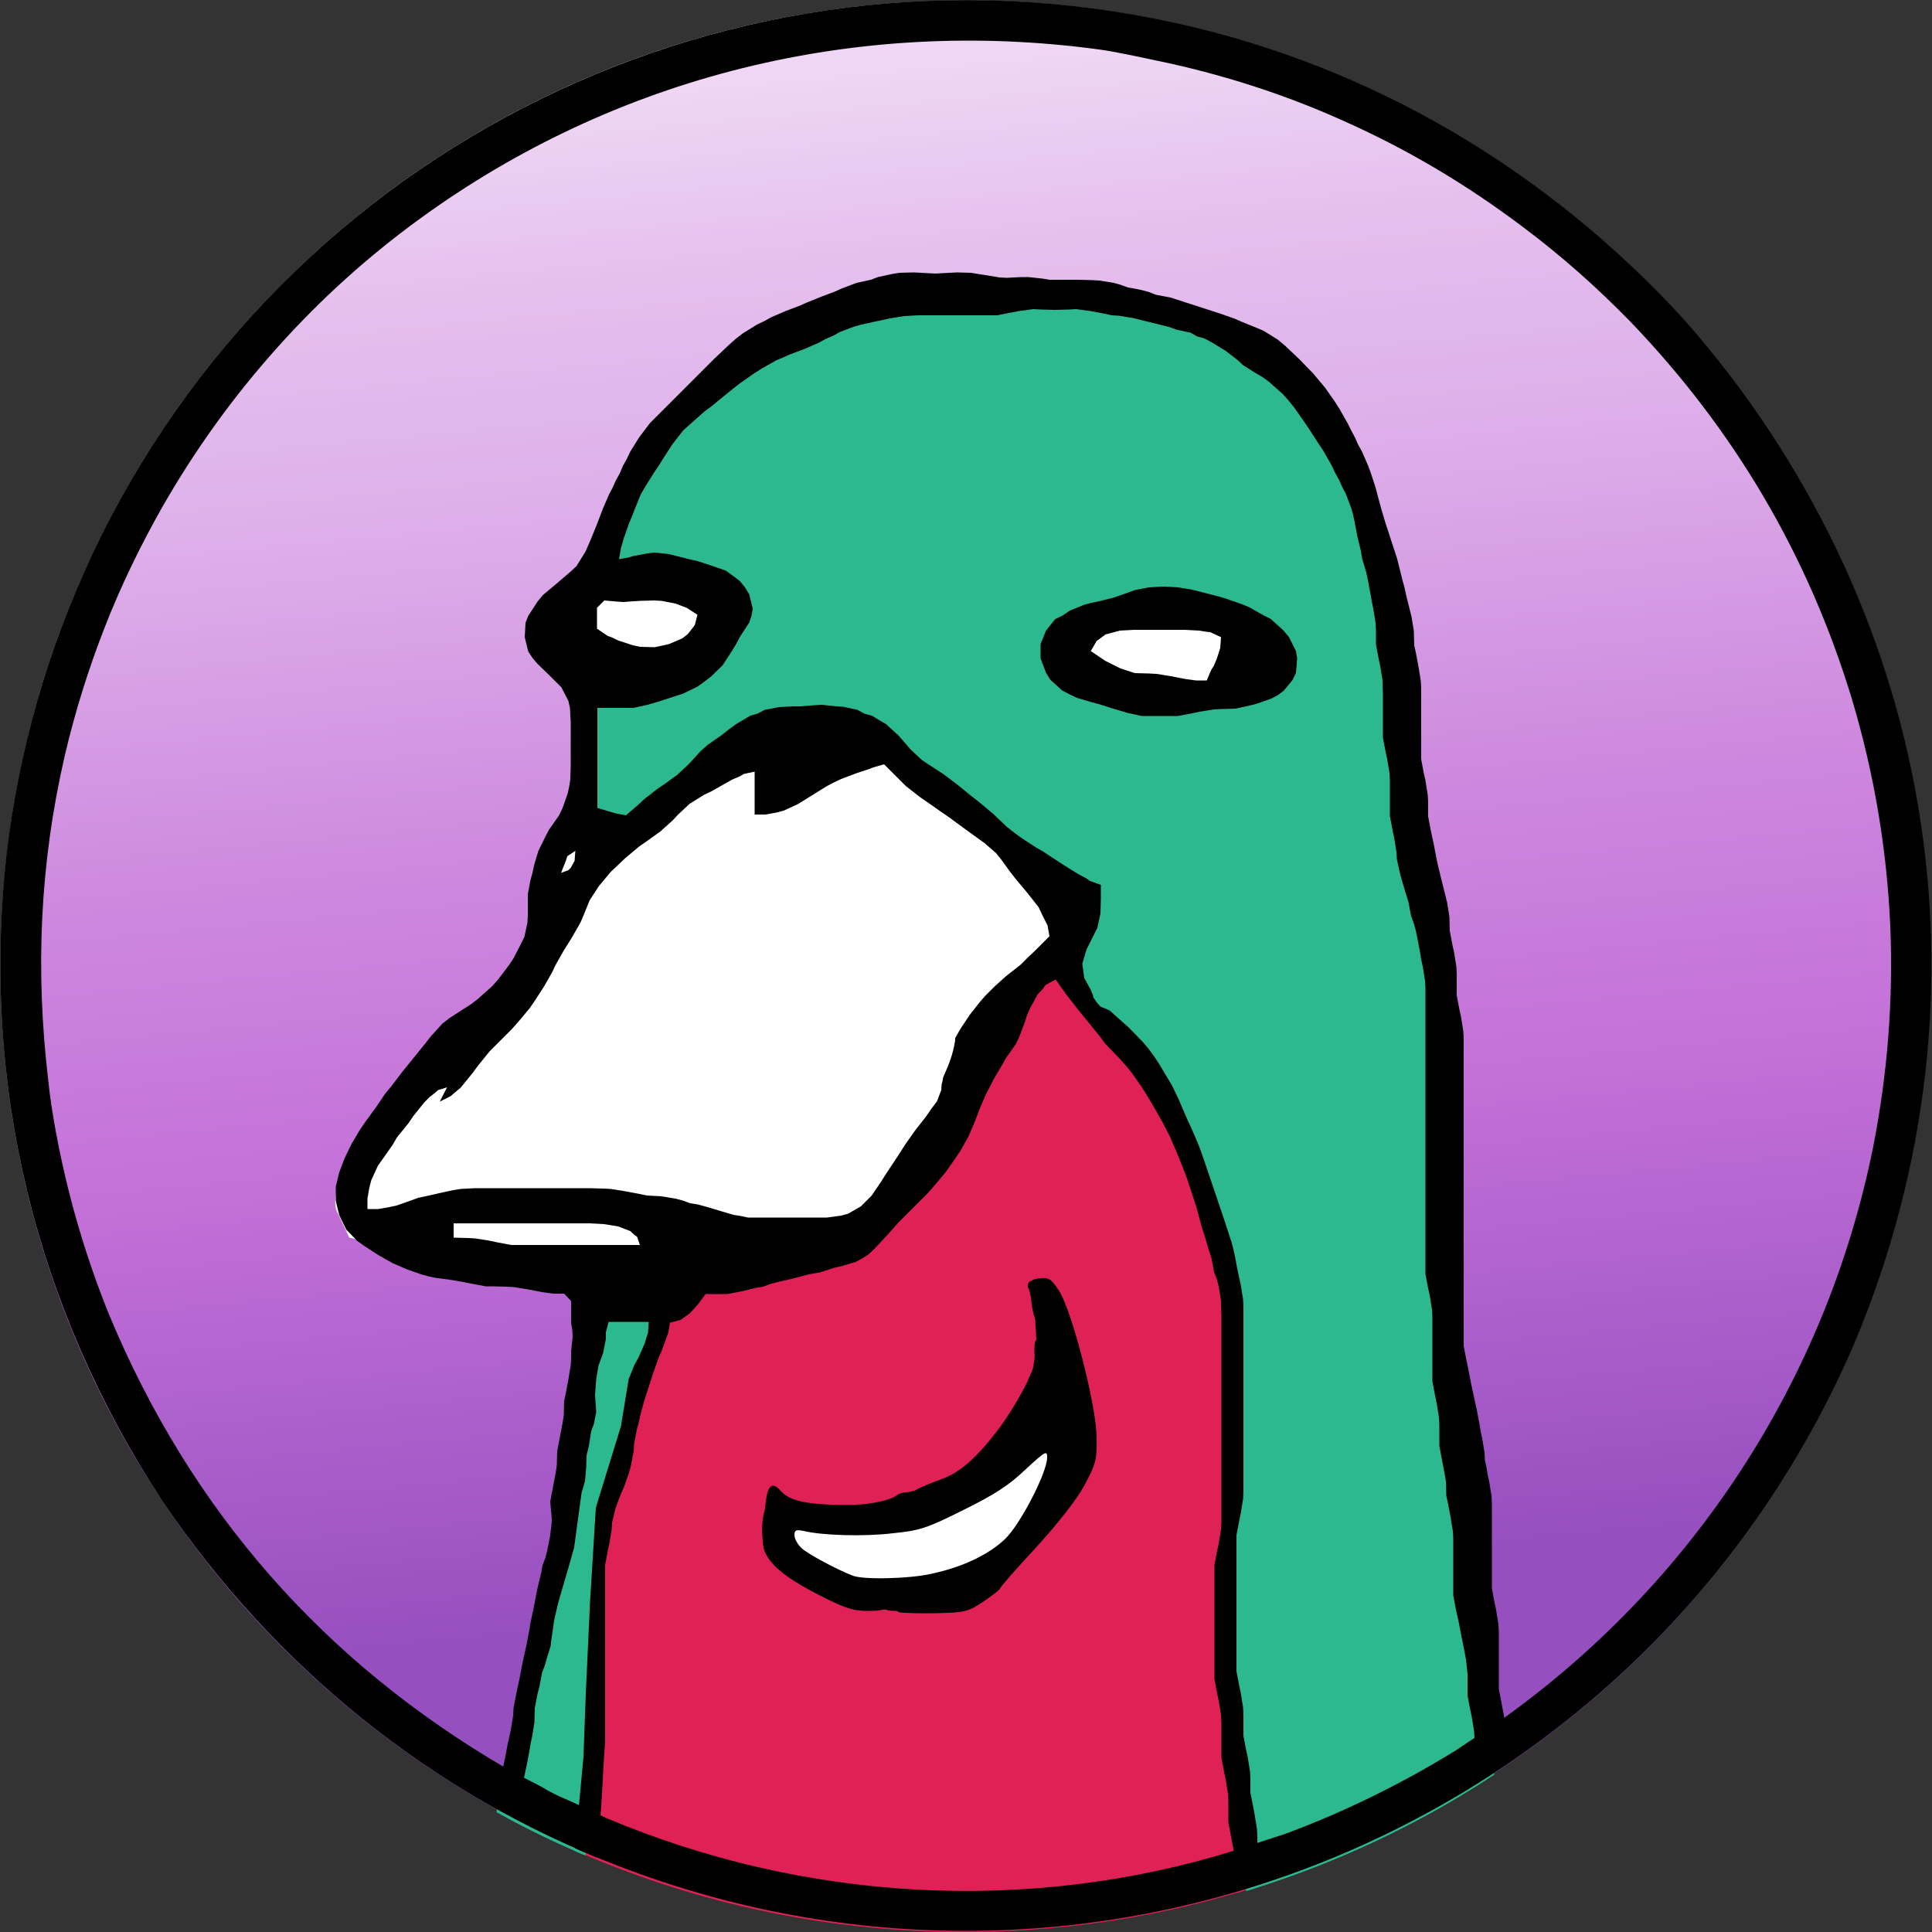
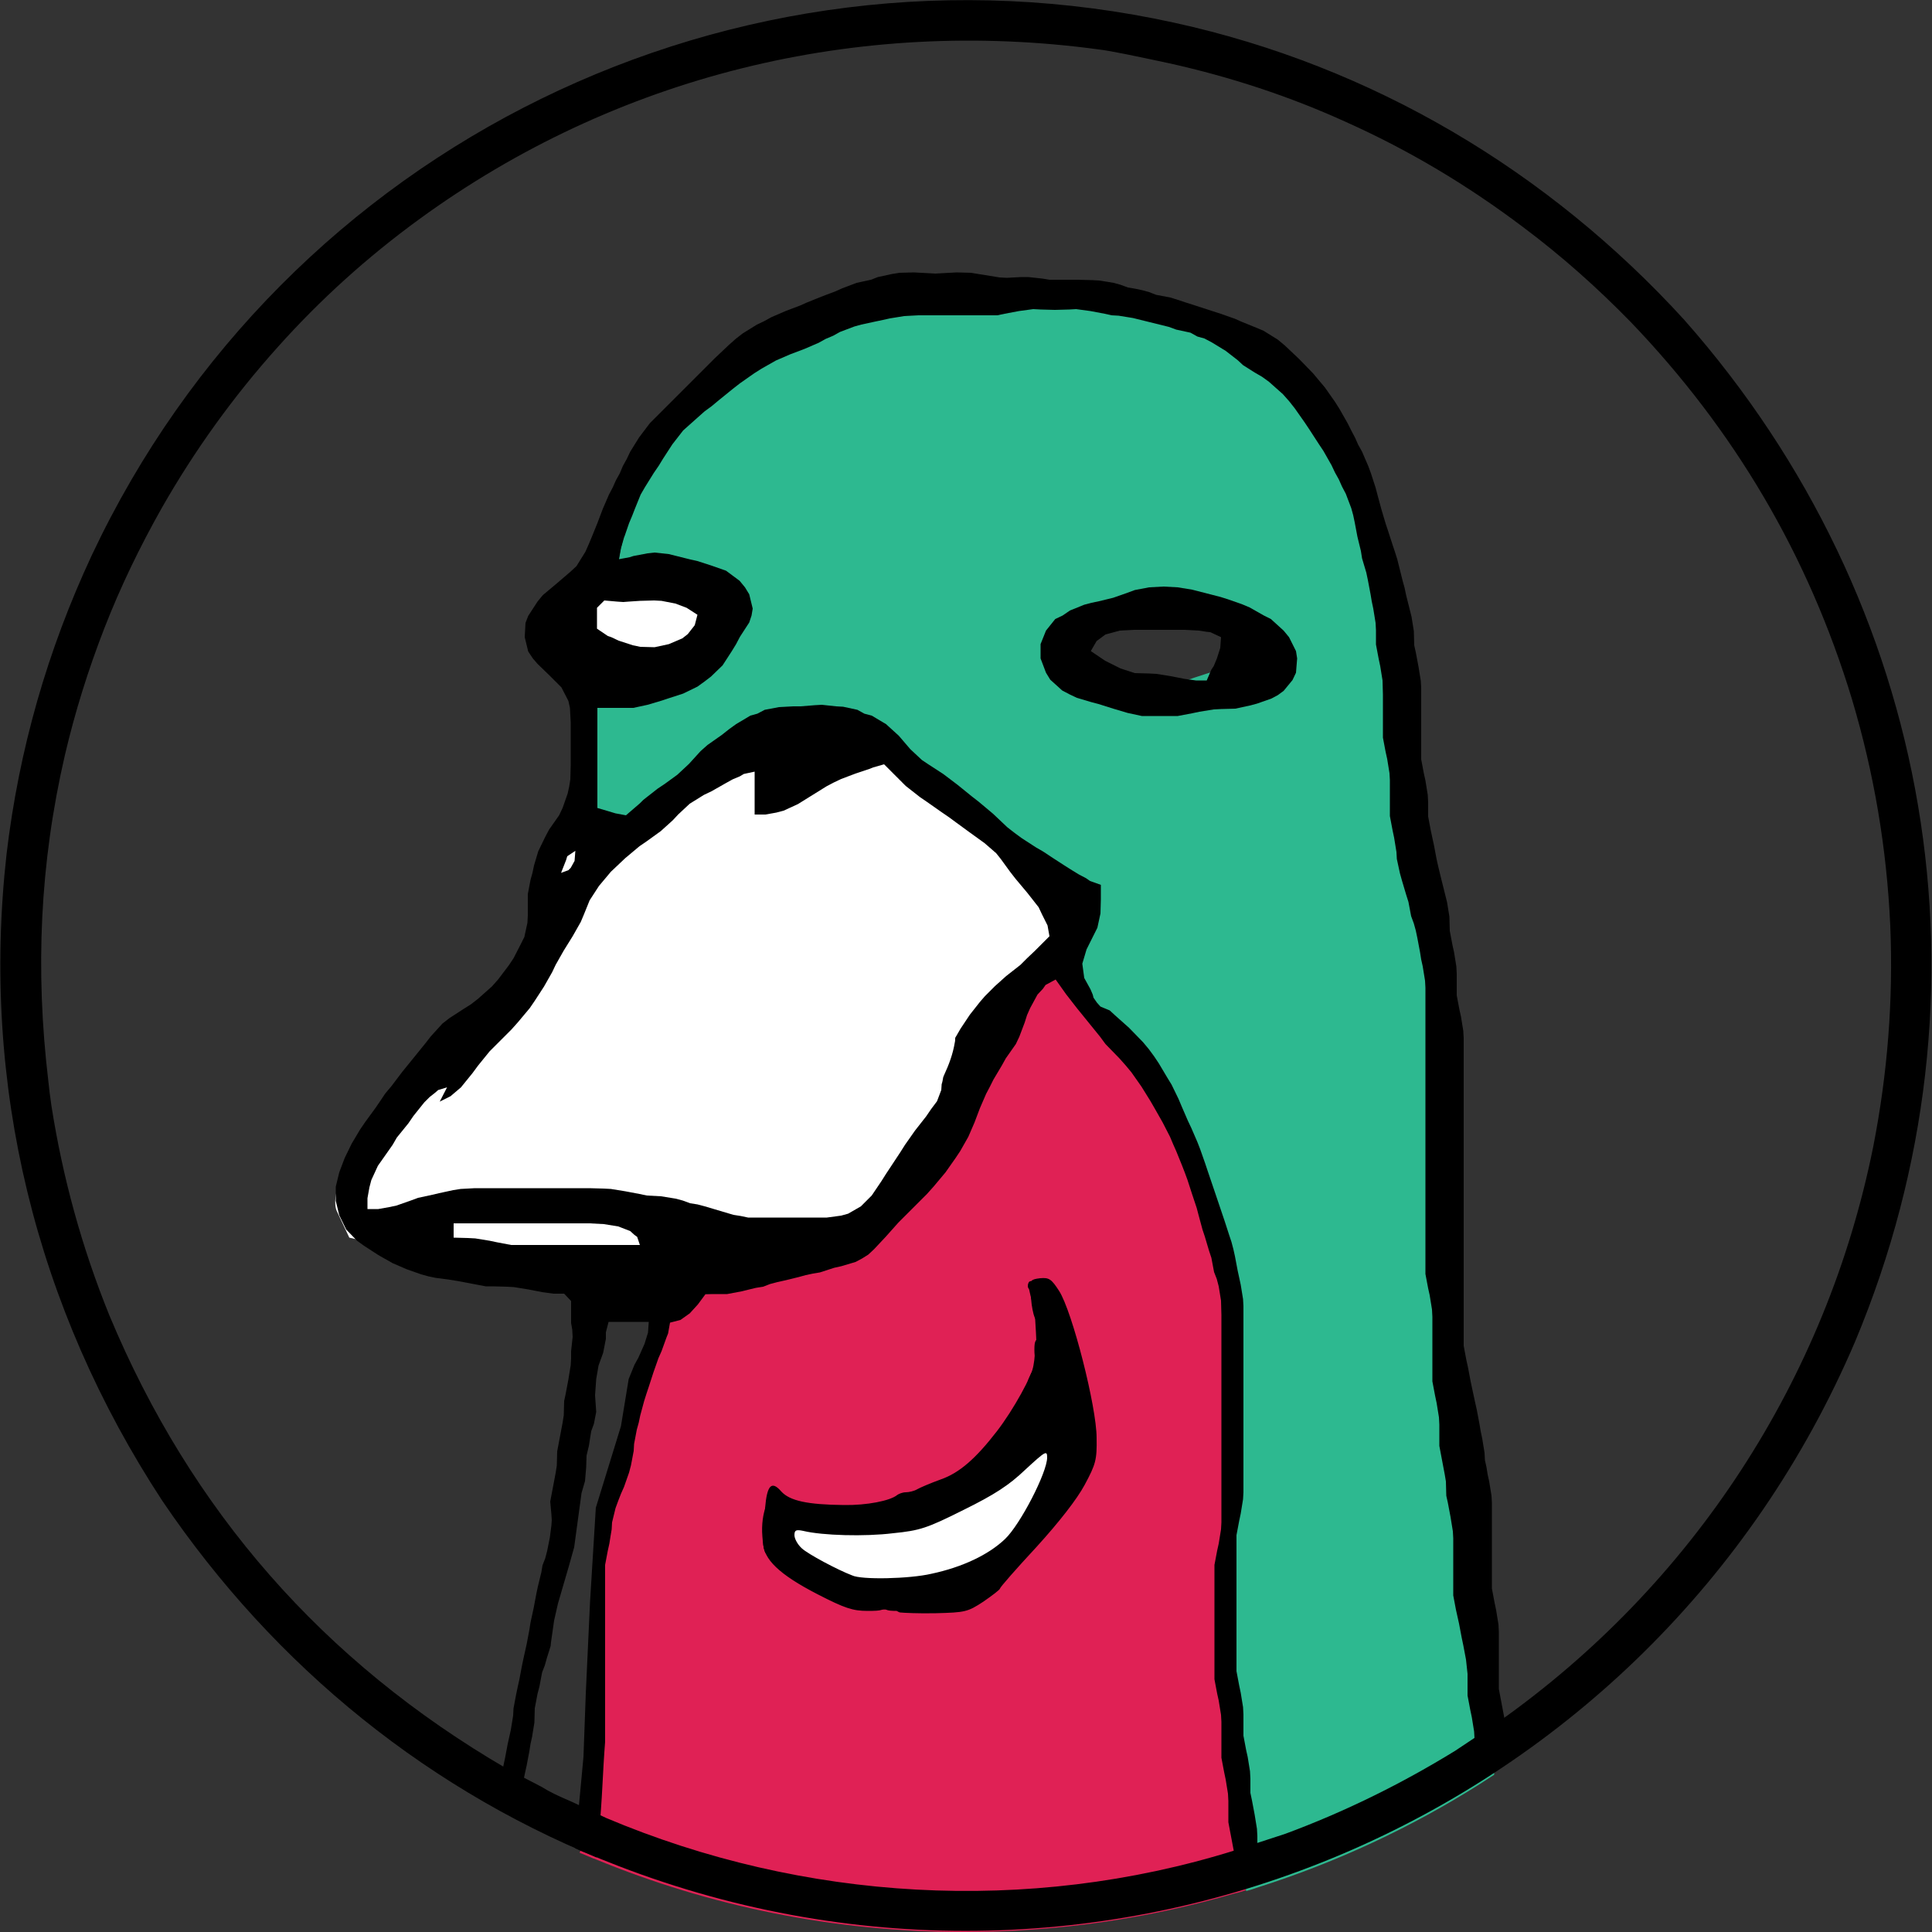
<svg xmlns="http://www.w3.org/2000/svg" version="1.1" id="Layer_1" x="0px" y="0px" viewBox="0 0 500 500" style="enable-background:new 0 0 500 500;" xml:space="preserve">
  <rect x="0" y="0" width="500" height="500" fill="#333333" stroke="none" />
  <style type="text/css">
	.st0{fill:url(#SVGID_1_);}
	.st1{fill:#E02155;}
	.st2{fill:#2DB990;}
	.st3{fill:#FFFFFF;}
</style>
  <linearGradient id="SVGID_1_" gradientUnits="userSpaceOnUse" x1="228.15" y1="317.944" x2="271.712" y2="781.426" gradientTransform="matrix(1 0 0 1 0 -299.65)">
    <stop offset="0" style="stop-color:#EED6F4" />
    <stop offset="0.1" style="stop-color:#E5C0EE" />
    <stop offset="0.22" style="stop-color:#DEB0EA" />
    <stop offset="0.43" style="stop-color:#CD87DE" />
    <stop offset="0.59" style="stop-color:#C370D8" />
    <stop offset="0.85" style="stop-color:#964FBF" />
  </linearGradient>
-   <circle class="st0" cx="249.9" cy="249.9" r="249.8" />
  <g>
    <path class="st1" d="M148.9,349c0.1-0.6,0.2-1.2,0.2-1.8c-0.1,0-0.2,0-0.2,0V349z" />
    <path class="st1" d="M322.4,489.2c-0.9,0.3-1.8,0.6-2.8,0.8c-22.2,6.5-45.8,10-70.1,10c-33.7,0-65.9-6.7-95.3-18.8   c-0.2-0.1-0.4-0.2-0.6-0.2c-0.7-0.3-1.4-0.6-2.1-0.9c-0.5-0.2-1-0.4-1.5-0.6c0.5-1.2,1.1-2.8,1.1-2.9c1.8-2.9,1.8-5.9,1.4-9.2   c-0.5-4.2-0.6-8.5-0.8-12.8c0.4-0.7,0.4-1.6,0-2.5c0-0.1-0.1-0.2-0.1-0.3c0-0.3,0-0.7,0-1c0.1-0.3,0.2-0.6,0.2-0.8   c0.1-0.1,0.1-0.2,0.2-0.3c3.3-6.4,2.5-14,1.6-20.8c-0.1-0.4-0.1-0.8-0.2-1.3c0.5-4,0.8-8,1.1-12.1c0.3-3.8,0.5-7.6,0.6-11.4   c0,0,0-0.1,0-0.1c0-1.1,0.1-2.2,0.1-3.3c0.4-1.5,0.8-3.1,1-4.7c0.5-3.4,0.6-6.9,1.1-10.1c1-7,6.3-12.9,4.9-20.1   c1.8-4.6,3.7-9.2,5.6-13.8c1.8-4.4,4.5-10.9,3-15.9l4-0.4l16.7-1.6l26-11l20.9-17.1l18-36.4l16.5-20.2l5.5,8.9l2.3,3.8c0,0,0,0,0,0   l1.2,2l1.4,1.1l8.9,7.1l6.2,11.1l1.5,2.7l7.2,16.1l2.1,5l4.5,10.4l1.8,8.9l2.2,11.2l1.7,14.1l0.3,2.7l0.3,1.7   c-0.2,0.1-0.4,0.1-0.6,0.2c-0.7,0.4-1.3,1.1-1.3,2.2c0,5.8,0.3,11.6,0.4,17.5c0,0.6,0,1.3,0,1.9c0,3.6-0.2,7.2-0.4,10.8   c-0.1,2.3-0.2,4.6-0.3,6.9c-0.3,3.2-0.3,6.4-0.3,9.6c0,0.9,0,1.8,0.1,2.8c-0.1,0.2-0.1,0.5-0.1,0.7c-0.3,4.5-0.7,9-0.8,13.5   c0,1.7,0,3.4,0,5.1c0.1,2.7,0.4,5.4,0.6,8.2c0.1,2.4,0.2,4.7,1,7c0,0.1,0.1,0.2,0.1,0.3c0.3,3.6,0.8,7.1,1.3,10.8   c0.7,5.5-0.2,11.1,0.5,16.6c0.4,2.9,0.6,7.9,1.1,12.5c0,0,0,0,0,0.1C321.7,485.1,322,487.4,322.4,489.2L322.4,489.2z" />
-     <path class="st2" d="M175.2,334.5l-0.2,1.1l-0.3,1.8c-0.4,0.2-0.8,0.6-1,1.2c-5.8,13.4-8.5,27.8-12.3,41.9c-1.2,4.6-2.9,9-4.4,13.5   c-0.2,0.7-0.5,1.4-0.7,2.1c-0.8,2.6-1.6,5.4-1.1,8c0,0,0,0,0,0c0,0,0,0.1,0,0.1c-0.1,0.3-0.1,0.7-0.2,1.1   c-0.3,3.4-0.5,6.9-0.5,10.4c0,4.7,0.2,9.4,0.3,14c0.2,7.8,0.2,15.6,0.1,23.5c-0.1,3.7,0,7.4-0.5,11.1c-0.3,2.6-2.3,11.2-2.9,15.9   c-0.5-0.2-1-0.4-1.5-0.6c-0.5-0.2-1-0.4-1.5-0.7c-5.3-2.3-10.5-4.8-15.6-7.5c-1.5-0.8-2.9-1.6-4.4-2.4l0.6-4.1l11-54.4l5.4-20.6   l10.6-53.4L175.2,334.5L175.2,334.5z" />
    <path class="st2" d="M322,172.5c-8.7,0.2-16.8,5.2-25.5,6.4c-5.8,0.8-17.8,0.2-19.4-7.4c-1.4-6.6,7.2-8.5,12-9.2   c8.6-1.2,17.5-0.6,26.2-0.6c1.8,0,3,0.8,3.6,2c1-0.1,2.1-0.2,3.2-0.3C328,163.3,327.8,172.3,322,172.5z M382,371   c-1.2-4.3-2.5-8.5-3.5-12.8c-1.8-7.3-1.8-14.5-1.8-22v-10l-2,10.3l-4-91.7l-0.6-23.4c-2.7-13.6-2.4-27.9-6.5-41.3   c-0.6-2-2.1-4.2-0.4-4.2l-0.9-20.2l-17.4-44.4C313.9,60.6,239,78.6,239,78.6c-54.1,1.2-71.7,38.2-77.4,59.7v0   c-0.6,2.2-1.1,4.2-1.4,6.1c-1.1,5.5-1.3,9-1.3,9l15-0.1l6.9,4.3l3.2,3.9v8.3l-5.5,5.8l-15,2.1h-11.5l-2.4,8.5v23l2.4,19.3l16-15.9   l18.7-15.9l11.1-5.7h10.4l9.9,3l10.2,1.8l5.1,7.6l7.6,7.9l12.2,5.9l12.2,5.7l12.5,6.8l3.9,5.4v6.5l-4.8,10.5   c0.3,0.4,0.4,0.8,0.5,1.4c0.1,1.6,0.6,3.2,1.3,4.7c0.5,1,0.5,1,0,0c0.6,1.3,1.4,2.6,2.3,3.8c0,0,0,0,0,0c0.8,1.1,1.7,2.1,2.6,3.1   c0,0,0,0,0,0c0.7,0.8,1.5,1.6,2.2,2.3c3,3,5.2,6.7,7.5,10.3c0.6,0.5,1.1,1,1.7,1.6c1.3,1.3,2.5,2.7,3.7,4.1c0.8,0.9,0.8,0.9,0,0   c5.6,6.9,9.3,15.1,10.9,23.8c0.3,1.5,0.5,3,0.6,4.5c0,0,0,0.1,0,0.1c2.5,5.7,4.2,10.5,5.6,14.7c0.7,2.2,1.4,4.3,2,6.2   c1.4,4.5,1.9,11.5,1.8,19.1v0c0,1.5,0,3.1-0.1,4.6c-0.2,6.8-0.6,13.8-0.9,19.7c0,0,0,0,0,0c-0.3,4.6-0.5,8.6-0.4,11.3   c0,0.4,0,0.9,0,1.4v0c0.1,11.6-0.5,33.7-1.3,33.5c0,0-0.1,0-0.1,0c-4.2-0.7,1.8,41.7,4.6,60.5c0,0,0,0,0,0.1c0.4,2.7,0.8,4.9,1,6.5   c1.1-0.3,2.1-0.6,3.2-1c20.4-6.5,39.6-15.5,57.3-26.7c1.2-0.8,2.5-1.6,3.7-2.4L382,371L382,371z" />
    <path class="st3" d="M279.6,235.4l-4.4-7.1c0,0-15.1-7-16.5-8.4c-1.3-1.5-14.9-12.1-14.9-12.1l-11.7-9.8l-9-3.8l-5.5-2.1l-7.2,4.2   h0c0,0-2.3-5.4-6.8-6.8s-20,7.6-20,7.6l-6.6,3.1c0,0.7-0.3,1.3-0.8,1.8c-1.3,1.2-2.8,1.9-4.3,2.5c-0.7,0.7-1.4,1.4-1.8,1.8   c-1.2,1.3-2.5,2.6-3.3,4.1c-1,1.9-2.2,3.5-4.5,3.8c-2.6,0.3-4.3-1.4-6.6-2.3c-0.7-0.3-1.1-0.7-1.4-1.2l-7.2,3.3c0,0-1.4,2.3-3.7,6   c0,0,0,0.1,0,0.1c0.3,2.4,0.2,4.6-0.3,6.8c1,0,2.1,0.5,2.5,1.4c3.3,6.3-1.9,13.1-5.7,17.9c-1.9,2.3-3.9,4.5-5.8,6.8   c-3.5,6.2-8.1,15.2-16.4,14.6c-1-0.1-1.8-0.6-2.2-1.3c-0.6,0.4-1.1,0.8-1.7,1.3c-0.2,0.2-0.4,0.3-0.6,0.5   c-7.2,11.1-13.8,20.8-17.5,25.4c-11.9,14.4-8.5,20-8.5,20l3.2,6.8l11.2,2.6v0.9c2.4,0.1,4.6,0.6,6.7,1.5c1.8,0.5,3.7,1,5.5,1.5   c4.8,1.1,9.6,0.5,14.4,1.5c4.7,0.9,9,3,13.8,3.4c5.1,0.4,10.3,0.4,15.5,0.7c10.6,0.4,20.9,0.5,31.4-1.2c7.4-1.2,14.8-3,22-4.9   l6.9-3.3l4.8-2.1c3.9-3.3,8.5-5.7,12.5-9.1c0.7-0.6,1.4-1.2,2-1.9l2.6-2.9c3.5-4.4,6.2-9.7,7.9-15c0.4-1.3,1.5-1.9,2.6-1.9   c0.5-1.7,0.9-3.4,1.4-5.2c0.9-3.6,2.5-6.8,4.3-10.1c1.3-2.3,2.6-4.6,4-6.8c1.3-3.1,2.5-6.1,3.8-9.2c1.3-3,3.5-5.2,6-7.2   c0.5-0.5,1.1-0.6,1.7-0.7c1.9-3.5,4.4-6.6,6.6-9.8c0.5-0.8,1.3-1.1,2-1.2L279.6,235.4L279.6,235.4z" />
-     <path class="st3" d="M304.7,181.1h-11.5l-13.6-5.5l-6.4-5.8c0,0,2.7-7.8,4.6-8.2c1.8-0.4,17.1-2.5,17.1-2.5h26.2   c0,0,6.9,2.6,7.4,5.1s-2,9-2,9l-7.4,2.5L304.7,181.1L304.7,181.1L304.7,181.1z" />
    <path class="st3" d="M166.3,179.1c-2.8-1.4-23.3-6-23.3-6l-5.1-9l2.3-5.1l18-7.2l14.9,1.5l12.9,4.1l-1.9,12.4l-5.5,5.8L166.3,179.1   L166.3,179.1L166.3,179.1z" />
    <path d="M154.5,157.3l1.9-1.9l3.4,0.3l1.5,0.1l1.3-0.1l3-0.2l3.7-0.1l1.9,0.1l3.6,0.7l2.9,1.1l2.8,1.8l-0.7,2.7l-1.8,2.3l-1.4,1.1   l-3.5,1.5l-3.7,0.8l-3.7-0.1l-1.9-0.4l-3.7-1.2l-1.9-0.9l-0.9-0.3l-2.8-1.9L154.5,157.3L154.5,157.3z M132.3,322.2l-3.7-0.7   l-1.9-0.4l-3.7-0.6l-1.9-0.1l-3.7-0.1v-3.7h35.2l3.7,0.2l3.7,0.6l3.1,1.2l1.1,1l0.7,0.5l0.7,2.1L132.3,322.2L132.3,322.2z    M146.5,222.6l0.3-1l2.1-1.4l-0.2,2.6l-1,1.8l-0.6,0.6l-1.9,0.7L146.5,222.6L146.5,222.6z M111.9,309.2l-3.7,0.8l-1.9,0.7l-3.7,1.3   l-1.9,0.4l-2.8,0.5h-2.8v-2.8l0.5-2.8l0.5-1.9l1.7-3.7L99,300l2.6-3.7l1.1-1.9l3-3.7l1.3-1.9l2.8-3.5l1.4-1.4l1.4-1.1l0.8-0.7   l2.3-0.7l-1.9,3.7l2.8-1.4l2.7-2.3l3-3.7l1.4-1.9l3-3.7l1.9-1.9l3.7-3.7l1.7-1.9l3.1-3.7l1.3-1.9l2.4-3.7l2.1-3.7l0.9-1.9l2.1-3.7   l2.3-3.7l2.1-3.7l0.8-1.9l1.5-3.7l2.4-3.7l3.1-3.7l3.7-3.5l3.7-3.1l1.9-1.3l3.6-2.6l3.1-2.8l1.4-1.5l3-2.8l3.7-2.3l1.9-0.9l3.7-2.1   l1.8-1l1.9-0.8l1-0.6l2.8-0.6v11.1h2.8l2.8-0.5l1.9-0.5l3.7-1.7l7.4-4.6l1.9-1l1.9-0.9l3.7-1.4l3.6-1.2l1-0.4l2.8-0.8l5.6,5.6   l3.7,2.9l1.9,1.3l3.7,2.6l1.9,1.3l1.9,1.4l3.7,2.7l3.6,2.6l3,2.6l1.2,1.5l2.4,3.3l1.4,1.8l3.1,3.7l2.9,3.7l0.9,1.9l1.4,2.8l0.5,2.8   l-3.8,3.8l-1.9,1.8l-1.8,1.8l-3.7,2.9l-2.9,2.6l-2.6,2.6l-1.3,1.5l-2.6,3.3l-2.4,3.6l-1.1,1.9l-0.3,0.5c0,0.4,0,0.8-0.1,1.2   c-0.5,3-1.5,5.7-2.8,8.5c-0.1,0.2-0.1,0.3-0.2,0.5c-0.1,0.6-0.2,1.2-0.4,1.8l-0.1,1.5l-1.1,2.9L241,287l-1.3,1.9l-2.9,3.7l-2.6,3.7   l-1.2,1.9l-3.7,5.6l-1.2,1.9l-2.5,3.7l-2.8,2.8l-3.3,1.9l-1.8,0.5l-3.7,0.5h-20.4l-1.9-0.4l-1.9-0.3l-3.7-1.1l-3.7-1.1l-1.9-0.5   l-1.9-0.3l-1.9-0.7l-1.9-0.5l-3.7-0.6l-3.7-0.2l-1.9-0.4l-3.7-0.7l-3.7-0.6l-1.9-0.1l-3.7-0.1h-29.6l-3.7,0.2l-1.9,0.3l-3.7,0.8   L111.9,309.2L111.9,309.2z M389.7,452.4V450l-0.1-3.7l-0.3-1.8l-0.7-3.7l-0.7-3.7v-11.1l0-3.7l-0.1-1.9l-0.6-3.7l-0.4-1.9l-0.7-3.7   v-18.5l0-3.7l-0.1-1.8l-0.6-3.7l-0.4-1.8l-0.3-1.9l-0.4-1.8l-0.1-1.9l-0.6-3.7l-0.4-1.9l-0.3-1.8l-0.7-3.7l-0.4-1.8l-0.8-3.7   l-0.4-1.9l-0.7-3.7l-0.4-1.8l-0.7-3.7v-77.8l0-1.9l-0.1-1.8l-0.6-3.7l-0.4-1.8l-0.7-3.7v-1.9l0-3.7l-0.1-1.9l-0.6-3.7l-0.4-1.8   l-0.7-3.7l-0.1-3.7l-0.6-3.7l-1.4-5.6l-0.9-3.7l-0.4-1.8l-0.7-3.7l-0.8-3.7l-0.7-3.7l0-3.7l-0.1-1.9l-0.6-3.7l-0.4-1.8l-0.7-3.7   v-14.8l0-3.7l-0.1-1.8l-0.6-3.7l-0.7-3.7l-0.4-1.8l-0.1-3.7l-0.6-3.7l-1.4-5.6l-0.4-1.9l-0.5-1.8l-1.4-5.6l-0.6-1.9l-0.6-1.8   l-1.2-3.7l-0.6-1.8l-1.1-3.7l-1-3.7l-0.5-1.9l-1.2-3.7l-0.7-1.9l-1.6-3.7l-1-1.8l-0.8-1.8l-1-1.9l-0.9-1.8l-2.1-3.7l-1.2-1.9   l-2.6-3.7l-3.1-3.7l-3.6-3.7l-3.7-3.5l-1.8-1.5l-3.7-2.3l-1.9-0.8l-3.7-1.5l-1.8-0.8l-3.7-1.3l-3.7-1.2l-3.7-1.2l-1.9-0.6l-1.8-0.6   l-1.9-0.6l-3.7-0.7l-1.8-0.7l-1.8-0.5l-1.9-0.4l-1.8-0.3l-1.9-0.7l-1.8-0.5l-3.7-0.6l-1.8-0.1l-3.7-0.1h-7.4l-1.8-0.3l-3.7-0.4   h-1.8l-3.7,0.2l-1.9-0.1l-3.7-0.6l-1.9-0.3l-1.8-0.3l-3.7-0.1l-3.7,0.2l-1.8,0.1l-1.9-0.1l-3.7-0.2l-3.7,0.1l-1.9,0.3l-3.7,0.8   l-1.8,0.7l-3.7,0.8l-3.7,1.4l-1.8,0.8l-3.7,1.4l-3.7,1.5l-1.8,0.8l-3.7,1.4l-3.7,1.6l-1.8,1l-1.9,0.9l-3.7,2.3l-1.8,1.4l-1.8,1.6   l-3.7,3.5l-16.7,16.7l-2.8,3.7l-2.3,3.7l-0.9,1.9l-1,1.8l-0.8,1.9l-1,1.8l-0.8,1.8l-1,1.9l-1.6,3.7l-1.4,3.7l-1.5,3.7l-0.8,1.9   l-0.8,1.8l-2.3,3.7l-1.5,1.4l-3.5,3l-3.7,3.1l-1.4,1.7l-2.4,3.7l-0.7,1.8l-0.2,3.7l0.9,3.7l1.2,1.8l1.2,1.4l3.1,3l3.1,3.1l1.8,3.5   l0.4,1.8l0.2,3.7v11.1l-0.1,3.7l-0.3,1.9l-0.4,1.8l-1.3,3.7l-0.9,1.9l-2.6,3.7l-1,1.9l-1.8,3.7l-1.1,3.7l-0.4,1.9l-0.5,1.8   l-0.7,3.7v3.7l0,1.8l-0.1,1.9l-0.8,3.7l-0.9,1.8l-1.9,3.7l-1.2,1.8l-2.8,3.7l-1.6,1.8l-3.6,3.2l-1.8,1.4l-1.9,1.2l-3.7,2.4   l-1.8,1.4l-3,3.3l-1.4,1.8l-6,7.4l-2.8,3.7l-1.6,1.9l-1.2,1.8l-1.3,1.9l-2.7,3.7l-1.3,1.9l-2.2,3.7l-1.8,3.7l-1.4,3.7l-0.9,3.7v3.7   l0.9,3.7l1.8,3.7l2.8,2.9l1.8,1.3l3.7,2.4l3.7,2.1l3.7,1.6l3.7,1.3l1.8,0.5l1.9,0.4l3.7,0.5l1.9,0.3l3.7,0.7l3.7,0.7h1.8l3.7,0.1   l1.8,0.1l3.7,0.6l3.6,0.7l2.9,0.4h2.8l1.8,1.9v5.7l0.3,1.7l0.1,1.9l-0.4,3.7v1.8l-0.1,1.8l-0.6,3.7l-0.7,3.7l-0.4,1.9l-0.1,3.7   l-0.3,1.9l-0.7,3.7l-0.7,3.7l-0.1,3.7l-0.3,1.9l-0.7,3.7l-0.7,3.7l0.3,3.3l0.1,1.5l-0.1,1.4l-0.4,3.1l-0.7,3.5l-0.5,1.9l-0.7,1.8   l-0.3,1.8l-0.9,3.7l-0.4,1.9l-0.7,3.7l-0.8,3.7l-0.3,1.9l-0.7,3.7l-0.4,1.8l-0.4,1.8l-0.4,1.9l-0.7,3.7l-0.4,1.8l-0.4,1.9l-0.7,3.7   l-0.1,1.9l-0.6,3.7l-0.4,1.8l-0.4,1.8l-0.7,3.7l-0.4,1.9l-0.4,1.8l-0.7,3.7l-0.8,5.5c0.2,0.1,0.5,0.3,0.7,0.4   c1.5,0.8,2.9,1.6,4.4,2.4l0.9-4.6l0.7-3.7l0.4-1.8l0.4-1.9l0.4-1.8l0.7-3.7l0.3-1.9l0.4-1.8l0.6-3.7l0.1-3.7l0.7-3.7l0.5-1.9   l0.7-3.7l0.7-1.8l0.5-1.8l1-3.2l0.1-1l0.8-5.6l1-4.4l1.6-5.5l1.2-4.1l1.4-5l1.3-9.6l0.6-4.4l0.9-3.1l0.3-3.5l0.1-3.1l0.6-2.5   l0.6-3.8l0.7-1.9l0.6-3.1l-0.3-4.3l0.3-4.2l0.6-3.5l1.2-3.3l0.7-3.6v-1.7l0.7-2.7h10.4l-0.2,2.8l-0.9,2.9l-1.6,3.6l-1,1.8l-1.5,3.7   l-2,12.2l-6.5,21.1l-1.5,24.4l-1.1,23.7l-0.6,16.4l-2.2,23.6c0.5,0.2,1,0.5,1.5,0.7c0.5,0.2,1,0.4,1.5,0.6c0.7,0.3,1.4,0.6,2.1,0.9   c0.2,0.1,0.4,0.2,0.6,0.2c0.3-2.4,0.5-6.1,0.6-6.7c0.3-3.9,0.6-7.8,0.8-11.8c0.2-3.8,0.4-7.6,0.7-11.4v-45.8l0.7-3.7l0.4-1.8   l0.3-1.9l0.3-1.8l0.1-1.8l0.9-3.7l0.7-1.9l0.7-1.8l0.8-1.8l1.3-3.7l0.5-1.9l0.7-3.7l0.1-1.8l0.7-3.7l0.5-1.8l0.4-1.9l1-3.7l0.6-1.9   l0.6-1.8l1.2-3.7l1.3-3.7l0.8-1.8l1.3-3.6l0.4-1l0.5-2.8l2.7-0.7l2.4-1.7l2.1-2.3l2-2.7h5.6l3.7-0.7l3.7-0.9l1.9-0.3l1.8-0.7   l1.9-0.5l1.8-0.4l3.7-0.9l1.8-0.5l1.9-0.4l1.8-0.3l3.7-1.2l1.8-0.4l3.7-1.1l1.7-0.9l1.6-1l1.5-1.4l3-3.2l3.3-3.7l5.6-5.6l1.8-1.8   l1.7-1.9l3.1-3.7l2.6-3.7l1.2-1.8l2.1-3.7l1.6-3.7l1.4-3.7l1.6-3.7l1-1.9l0.9-1.8l2.2-3.7l1-1.8l2.6-3.7l0.9-1.9l1.4-3.7l0.6-1.9   l0.8-1.8l1.9-3.5l1.4-1.5l0.7-1l2.6-1.4l2.7,3.8l2.8,3.6l3,3.7l3,3.7l1.4,1.9l3.6,3.7l1.6,1.8l1.5,1.8l2.6,3.7l2.3,3.7l1.1,1.9   l2.1,3.7l1.9,3.7l0.8,1.9l0.8,1.8l1.5,3.7l0.7,1.8l0.7,1.9l1.2,3.7l0.6,1.8l0.6,1.8l0.5,1.9l1,3.7l0.6,1.8l1.1,3.7l0.6,1.8l0.7,3.7   l0.7,1.8l0.5,1.9l0.6,3.7l0.1,3.7v50l0,3.7l-0.1,1.8l-0.6,3.7l-0.4,1.8l-0.7,3.7v29.6l0.7,3.7l0.4,1.8l0.6,3.7l0.1,1.8l0,3.7v5.6   l0.7,3.7l0.4,1.9l0.6,3.7l0.1,1.9l0,3.7v1.8l0.7,3.7l0.7,3.7l0.3,1.8l0.1,3.7l0.3,4.9c0.9-0.3,1.8-0.5,2.8-0.8c0.1,0,0.1,0,0.2-0.1   c1.1-0.3,2.1-0.6,3.2-1l-0.4-4.9l-0.4-3.7l0-3.7l-0.1-1.9l-0.6-3.7l-0.7-3.7l-0.4-1.9l0-3.7l-0.1-1.9l-0.6-3.7l-0.4-1.8l-0.7-3.7   v-1.8l0-3.7l-0.1-1.9l-0.6-3.7l-0.4-1.9l-0.7-3.7v-35.2l0.7-3.7l0.4-1.9l0.6-3.7l0.1-1.8l0-3.7v-42.6l0-1.9l-0.1-1.8l-0.6-3.7   l-0.8-3.7l-0.7-3.7l-0.4-1.8l-0.5-1.9l-0.6-1.8l-1.2-3.7l-2.5-7.4l-1.9-5.6l-0.6-1.8l-1.3-3.7l-0.7-1.8l-1.6-3.7l-0.9-1.9l-1.6-3.7   l-0.8-1.9l-1.8-3.7l-1.1-1.8l-2.2-3.7l-1.2-1.8l-1.4-1.9l-1.5-1.8l-3.6-3.7l-3.7-3.3l-1.3-1.2l-2.4-1l-0.9-1l-0.9-1.3l-0.2-0.8   l-0.6-1.4l-1.6-2.9l-0.5-3.7l1.1-3.7l2.8-5.6l0.8-3.7l0.1-3.6v-3.8l-2.8-1l-1-0.7l-1.9-1l-1.8-1.1l-1.9-1.2l-3.7-2.4l-1.8-1.2   l-1.9-1.1l-3.7-2.4l-1.9-1.4l-1.8-1.4l-3.7-3.5l-3.7-3.1l-1.8-1.4l-3.7-3l-3.7-2.8l-3.7-2.4l-1.8-1.2l-3-2.8l-3-3.5l-3.3-3   l-3.7-2.2l-1.9-0.5l-1.8-1l-3.7-0.8l-1.8-0.1l-3.7-0.4l-1.8,0.1l-3.7,0.3h-1.9l-3.7,0.2l-3.7,0.7l-1.9,1l-1.8,0.5l-3.7,2.2   l-1.8,1.3l-1.9,1.5l-3.7,2.6l-1.8,1.6l-3,3.3l-3,2.8l-3.3,2.4l-1.8,1.2l-3.7,2.9l-0.9,0.9L162,211l-2.7-0.5l-2-0.6l-2.7-0.8v-25.9   h9.3l3.7-0.8l3.7-1.1l1.8-0.6l3.7-1.2l3.7-1.8l1.8-1.3l1.7-1.3l3-2.9l2.4-3.7l1.1-1.8l1-1.9l2.4-3.7l0.6-1.8l0.3-1.8l-0.9-3.7   l-1.1-1.8l-1.4-1.7l-3.5-2.6l-3.7-1.3l-3.7-1.2l-1.8-0.4l-5.6-1.4l-3.7-0.4l-1.8,0.2l-3.7,0.7l-0.9,0.3l-2.7,0.5l-0.1,0l0.5-2.8   l0.8-2.8l0.2-0.5v0l1.1-3.2l0.8-1.9l0.7-1.8l1.5-3.7l1.1-1.9l2.3-3.7l1.3-1.9l1.1-1.8l2.4-3.7l2.8-3.6l3.7-3.3l1.8-1.6l1.9-1.4   l1.8-1.5l3.7-3l1.8-1.4l3.7-2.6l1.9-1.2l3.7-2.1l3.7-1.6l3.7-1.4l3.7-1.6l1.8-1l1.9-0.8l1.8-1l3.7-1.4l1.8-0.5l3.7-0.8l1.9-0.4   l1.8-0.4l3.7-0.6l1.8-0.1l1.9-0.1h20.4l1.9-0.4l3.7-0.7l3.7-0.5l1.9,0.1l3.7,0.1l3.7-0.1l1.8-0.1l3.7,0.5l3.7,0.7l1.8,0.4l1.8,0.1   l3.7,0.6l9.3,2.3l1.9,0.7l3.7,0.8l1.8,1l1.8,0.5l1.9,1l3.6,2.2l3.1,2.4l1.4,1.3l3,1.9l1.9,1.1l1.8,1.3l3.6,3.2l1.6,1.8l1.5,1.9   l2.6,3.7l1.2,1.8l2.4,3.7l1.2,1.8l2.1,3.7l0.9,1.9l1,1.8l0.8,1.8l1,1.9l1.4,3.7l0.5,1.8l0.4,1.9l0.7,3.7l0.9,3.7l0.3,1.9l1.1,3.7   l0.4,1.9l0.7,3.7l0.3,1.8l0.4,1.9l0.6,3.7l0.1,1.9l0,3.7l0.7,3.7l0.4,1.9l0.6,3.7l0.1,3.7v11.1l0.7,3.7l0.4,1.8l0.6,3.7l0.1,1.8   l0,1.9v7.4l0.7,3.7l0.4,1.9l0.6,3.7l0.1,1.8l0.8,3.7l0.5,1.8l1.1,3.7l0.6,1.9l0.7,3.7l0.7,1.9l0.5,1.8l0.4,1.9l0.7,3.7l0.3,1.9   l0.4,1.8l0.6,3.7l0.1,1.8l0,3.7v70.4l0.7,3.7l0.4,1.8l0.6,3.7l0.1,1.9l0,3.7v13l0.7,3.7l0.4,1.9l0.6,3.7l0.1,1.9l0,3.7v1.8l0.7,3.7   l0.7,3.7l0.3,1.8l0.1,3.7l0.4,1.8l0.7,3.7l0.6,3.7l0.1,1.8l0,3.7v11.1l0.7,3.7l0.4,1.8l0.4,1.8l0.7,3.7l0.4,1.9l0.7,3.7l0.4,3.7   l0,3.7v1.9l0.7,3.7l0.4,1.9l0.6,3.7l0.1,1.8l0,3.7l0.7,7.8c1.2-0.8,2.5-1.6,3.7-2.4c1-0.6,2-1.3,3-2   C389.8,455,389.8,452.8,389.7,452.4L389.7,452.4z" />
    <path d="M271.8,175.9l3.1,2.8l1.9,1l1.9,0.9l3.7,1.1l1.9,0.5l1.9,0.6l1.9,0.6l3.7,1.1l3.7,0.8h9.3l3.7-0.7l1.9-0.4l3.7-0.6l1.9-0.1   l3.7-0.1l3.7-0.8l1.9-0.5l3.7-1.3l1.7-0.9l1.5-1.1l2.3-2.8l0.9-1.9l0.3-3.7l-0.3-1.9l-1.8-3.6l-1.4-1.7l-3.3-3l-1.8-0.9l-3.7-2.1   l-1.9-0.8l-3.7-1.3l-1.9-0.6l-7.4-1.9l-3.7-0.6l-3.7-0.2l-3.7,0.2l-3.7,0.7l-1.9,0.7l-3.7,1.3l-3.7,0.9l-1.9,0.4l-1.9,0.5l-3.7,1.5   l-1.9,1.3l-1.9,0.9l-2.4,3l-1.4,3.5v3.7l1.4,3.7L271.8,175.9L271.8,175.9z M283.8,165.9l2.3-1.7l3.7-1l1.9-0.1l1.9-0.1h13l1.9,0.1   l1.8,0.1l1.9,0.3l1,0.1l2.8,1.3l-0.2,2.8l-0.9,2.8l-0.8,1.9l-0.6,0.9l-1.2,2.8h-2.8l-2.9-0.4l-3.6-0.7l-3.7-0.6l-1.9-0.1l-3.7-0.1   l-3.7-1.2L286,171l-3.7-2.5L283.8,165.9L283.8,165.9z" />
    <g id="outline">
      <g>
        <path class="st3" d="M201.1,398.9l10.3,9.3l10.8,4.6h18.4l13.5-3.6l12.2-11.5l11-11.1l3.6-3.7l1.5-3.3l0.7-4.2c0,0-0.1-4.5,0-4.7     s-1.7-6-1.7-6l-4.8-15.6l-7-13.3l-0.2,27.2l-3.6,12.4l-1.3-2.3l2.3-5.7l-0.3-5.1h-0.9l-4.6,5.1l-4.6,7l-3.9,5.2l-9.2,5.3l-8,4.1     c0,0-10,1.8-10.5,1.9c-0.6,0.1-10.7,1.6-10.7,1.6l-11-2l-2.5-1.5l-1.7,4.5l0.8,3.7L201.1,398.9L201.1,398.9z" />
        <path d="M227.5,416c-6.2-0.7-11.1-2.2-16-5.2c-1.7-1-4.5-2.6-6.1-3.5c-2.9-1.5-3.4-2.4-1.2-2.5c0.6-0.1,0.8-0.6,0.7-1.2     c-0.2-0.7-0.5-2-0.7-2.9c-0.3-1.5-0.2-1.5,2,0.4c9,7.9,18.5,10.2,32.5,7.9c9.9-1.7,14.7-3.2,18.2-5.8c4.9-3.8,10.6-10,10.8-11.8     c0.2-1.8,3.3-9.9,4.6-11.5c0.4-0.6,1.8-1.2,3.2-1.3c2.3-0.3,2.5-0.2,1.9,1.7c-0.7,2.8-0.7,3.4,0,6.1c0.5,2.1-0.1,2.9-6.6,9.1     c-3.9,3.7-8.5,8.6-10.1,10.9c-1.7,2.2-5.2,5.5-7.9,7.2c-4.9,3.1-5.1,3.2-12.1,3.1C236.5,416.6,230.7,416.4,227.5,416L227.5,416     L227.5,416z" />
        <path d="M200,402.6c-0.9-1.2-2.2,2-2.7-5c-0.5-6,1.7-11.6,4-9.5c0.8,0.7,2.9,1.4,4.6,1.4c1.7,0,5,0.5,7.4,1.2     c9.4,2.4,27.3-2.9,36.7-10.9c2.8-2.4,3.4-2.7,4.2-1.6c0.7,1.1,1.5,0.8,5.1-1.7c4.8-3.2,6.5-5.4,7.3-9.4c0.5-2.2,0.3-2.7-1.2-3.1     c-2.2-0.6-2.2-0.8,0.7-6.2c2.3-4.4,2.4-4.8,2-13l-0.5-8.5l2,1.1c1.1,0.6,2.7,1.2,3.5,1.3c1.1,0.2,1.2-0.1,0.7-1.2     c-0.4-0.7-1-2.1-1.2-3c-0.3-0.9-1-1.3-1.8-1c-0.7,0.2-1,0.2-0.7-0.2s-0.4-1-1.4-1.2c-1.1-0.2-1-0.4,0.3-0.5     c3.8-0.2,7.5,5.7,9,14.8c0.5,2.5,1.3,6,1.9,7.9c3.3,9.9,3.2,9.4,1.4,11.9c-1,1.3-1.7,2.8-1.7,3.3s-0.3,0.9-0.7,0.9     s-1,0.9-1.2,2.1c-0.5,2-2.2,3-2.2,1.2c0-1.7-1.7-0.7-1.7,1.1c-0.1,1.3-0.2,1.5-0.5,0.4c-0.6-2.4-1.8-1.7-8,4.1     c-3.3,3.1-7.9,6.5-10.1,7.5c-2.2,1.1-5.4,2.6-7,3.4c-10.2,5.2-26.5,8-34.8,5.8c-7.3-1.9-8.3-1.9-8.3-0.5c0,0.7-0.4,1.3-0.9,1.3     c-0.4,0-0.7,0.3-0.4,0.7s-0.2,1.7-1.2,2.7c-0.9,1.2-1.3,2.3-1.1,2.7c0.2,0.2,0.3,0.5,0.1,0.5S200.4,403.1,200,402.6L200,402.6     L200,402.6z" />
        <path d="M276.9,371.8c2.2-8.7,2.2-9.3,1-13.7c-0.7-2.6-1.7-6.7-2.3-9.2c-1.7-7.6-3.1-11.5-4.2-11.9c-0.8-0.3-1.2,0.3-1.2,2.4     s-0.4,2.9-1.2,2.9c-1.2,0-2.1-3.2-2.3-8.4c-0.2-2.6,0.1-2.8,2.5-3.1c2.3-0.2,2.9,0.2,4.9,3.3c3.4,5.3,9.7,30,9.7,38     c0.1,5.7-0.2,6.8-3.1,12.2c-2,3.7-6.5,9.5-12.5,16.1c-5.2,5.6-9.4,10.4-9.4,10.7c0,0.3-2,1.8-4.3,3.4c-4.1,2.7-4.8,2.8-12.3,3     c-4.3,0.1-8.5-0.1-9.3-0.2l0,0c-0.8-0.2-1.5-1-1.5-1.7c0-0.9,1.5-1.2,7-1.2c7.5,0,10.7-1.1,15.7-5.3l2.5-2.1l-2.9,0.8     c-8.5,2.7-16.8,4.1-24.4,4.1c-5.6,0-7.9,0.2-7,0.8c0.7,0.4,2.5,0.8,4,0.8c2.1,0,2.7,0.3,2.7,1.7c0,1.5-0.6,1.7-4.5,1.7     c-3.8,0-5.9-0.7-12.9-4.3c-9.9-5.1-14.1-9.1-14.1-13.5c0-2.3,0.3-2.9,1.6-2.9c1.2,0,1.8,0.8,2.2,2.7c0.7,2.6,0.7,2.6,1.2-1.5     l0.4-4.1l4.6,0.2c13.5,0.7,23.8,0.4,27.4-0.8c8.9-3.1,25.7-11.3,25.7-12.5c0-0.2-1.4-0.1-3.1,0.1c-1.7,0.2-4.4,1.4-6,2.7     c-1.7,1.3-6.9,4-11.6,5.9l-8.7,3.6l-12.8-0.1c-7,0-13.8-0.2-15.1-0.6c-2.1-0.6-2.3-0.4-2.3,1.5c0,1.6-0.4,2.1-1.7,2.1     c-1.7,0-1.7-0.3-1.3-5.1c0.5-6,1.7-7.2,4.2-4.3c2.2,2.4,6.7,3.4,16.2,3.5c5.9,0.1,12-1.1,13.8-2.6c0.4-0.3,1.4-0.7,2.2-0.7     c0.8,0,2.2-0.3,3-0.8c0.7-0.4,3.5-1.6,6-2.5c4.9-1.7,9.1-5.4,14.6-12.5c4.3-5.6,9.1-14.3,9.9-17.9c0.3-1.6,1.1-2.7,1.7-2.7     c1.5,0,1.6,6,0.2,8.5c-0.6,1-0.9,4-0.7,6.6c0.2,3.4-0.2,5.5-1.2,7c-0.7,1.2-0.9,1.7-0.2,1.2c0.6-0.6,2.5-1.1,4.1-1.1h3.1      M241,407.3c8-1.7,14.8-4.9,19.1-9c3.9-3.7,10.9-17.2,10.9-21.1c0-1.9-0.4-1.7-5.6,3.1c-4.3,4.1-8,6.5-16.1,10.5     c-9.4,4.7-11.2,5.3-18.2,6c-7.3,0.9-18.2,0.6-23.2-0.6c-1.9-0.4-2.3-0.2-2.3,1.1c0,0.9,0.8,2.4,1.9,3.4c1.6,1.5,9.3,5.6,13,7     C222.9,408.9,235.4,408.6,241,407.3L241,407.3L241,407.3z M272.7,389.4c1.1-1.2,1.7-2.9,1.6-4.7v-3l-2,4.1     C269.4,391.6,269.5,392.7,272.7,389.4L272.7,389.4L272.7,389.4z" />
        <g>
          <path d="M228.7,415.2c0-1.4,0.6-1.7,3.3-1.7s3.3,0.2,3.3,1.7s-0.6,1.7-3.3,1.7S228.7,416.6,228.7,415.2z" />
          <path d="M276.3,371.1c0.3-2.9,1-5.6,1.4-6c1.1-1.2,0.9-5-0.5-8.5c-0.7-1.7-1.6-5.4-2-8c-0.5-2.7-1.8-6.8-3-9.1      c-1.3-2.8-2-3.3-2.1-1.5c0,3.5-2.2,3.6-2.9,0.1c-0.4-1.8-0.2-2.8,0.5-3.3c0.9-0.6,0.8-0.7-0.2-0.7c-0.8,0-1.5-0.6-1.5-1.2      c0-0.7,0.3-1.2,0.7-1.2c0.4,0,1.3-0.2,2.1-0.5c1.6-0.6,5.2,3.1,6.8,7c0.7,1.5,1.7,5,2.3,7.9c0.6,2.8,1.9,8.1,3,11.8      c2.2,8.3,3.3,14.5,2.4,14.5c-0.4,0-0.7-0.8-0.7-1.8c-0.1-4.5-1.4-3.9-2.5,0.9c-0.8,4.1-1.3,5.1-2.7,5.1      C275.9,376.3,275.8,375.9,276.3,371.1L276.3,371.1L276.3,371.1z" />
          <path d="M258.6,370c2.9-3.1,3.8-3.6,2.8-1.8c-1.1,1.9-3.9,4.7-4.8,4.7C256.2,373,257,371.6,258.6,370L258.6,370z" />
          <path d="M267.7,349.3c0-2.3,0.3-2.9,1.7-2.9c1.3,0,1.7,0.6,1.7,2.9s-0.3,2.9-1.7,2.9C268,352.2,267.7,351.6,267.7,349.3z" />
        </g>
        <g>
          <path d="M225.3,416.3c-0.8-0.2-1.5-0.9-1.5-1.6c0-0.9,1.2-1.2,5-1.2c4.1,0,5,0.2,5,1.5c0,1.1-0.7,1.4-3.6,1.5      C228.2,416.6,226,416.6,225.3,416.3L225.3,416.3z" />
          <path d="M211.7,411.4c-2.3-1.2-4.9-2.9-5.8-3.7c-1-1-0.7-1.6,1.1-1.6c4.2,0,9.3,2.9,9.3,5.4c0,1.2-0.1,2.1-0.2,2.1      C216,413.6,214,412.6,211.7,411.4L211.7,411.4z" />
          <path d="M204.7,404c0-0.7-0.6-1.2-1.2-1.2c-1,0-1.2-1.1-1.2-5v-5h2.9c1.6,0,2.9,0.4,2.9,0.8c0,0.5-0.7,0.8-1.7,0.8      c-0.9,0-1.5,0.3-1.2,0.7c0.2,0.4,0.1,1-0.4,1.3c-1.4,0.9-0.9,1.9,2.6,5.4l3.4,3.3h-3C205.6,405.3,204.7,404.9,204.7,404      L204.7,404z" />
          <path d="M265.2,399.6c0-0.5-0.7-1-1.7-1.2c-1.7-0.2-1.6-0.4,0.6-2.7c1.7-1.9,3.1-2.6,5.9-2.8l3.5-0.2l-2.7,2.8      C267.2,399.2,265.2,400.7,265.2,399.6L265.2,399.6L265.2,399.6z" />
          <path d="M210.3,395.7c-2.2-1.6-1.7-2.1,1.9-2.1c2.6,0,3.3,0.3,3.3,1.5C215.5,396.9,212.3,397.2,210.3,395.7L210.3,395.7z" />
          <path d="M232.1,389.6c0-0.7,2-1.8,4.4-2.2c0.9-0.2,1.4,0.2,1.4,1.3c0,1.3-0.6,1.7-2.9,1.7C233.4,390.4,232,390,232.1,389.6      L232.1,389.6z" />
          <path d="M243.7,384.8c0-0.3,1.6-1.7,3.4-3.1l3.3-2.3l-0.2,2.7c-0.2,2.6-0.5,2.8-3.3,3.1C245.1,385.4,243.7,385.2,243.7,384.8      L243.7,384.8z" />
          <path d="M257.7,383.5c0-2.6,1.5-3.9,4.3-3.9s2.9,0.8,0.5,3.1C259.5,385.4,257.8,385.6,257.7,383.5L257.7,383.5z" />
          <path d="M266,357.5c0-0.2,0.4-1.2,0.8-2c0.5-0.8,0.9-3.1,1-4.9c0.1-2.7,0.4-3.4,1.7-3.4c1.2,0,1.5,0.7,1.5,3.6      c0,5.5-0.7,7.2-3,7.2C267,358,266,357.8,266,357.5L266,357.5z" />
          <path d="M266.9,336.1c-1.2-4.9-1.2-4.6,1.6-4.6c2.2,0,2.5,0.2,2.5,2.8C271,340.7,268.4,341.8,266.9,336.1L266.9,336.1z" />
        </g>
        <g>
          <path d="M205.8,407.8c-4.6-2.7-6.4-4.9-7-8.5c-0.3-1.7-0.1-2.3,0.7-2.3c0.7,0,1.2-0.6,1.2-1.2c0-0.7,0.8-1.2,2.2-1.2      c1.9,0,2.1,0.2,1.7,2c-0.3,1.5,0.1,2.7,1.6,4.5c1.2,1.4,2.1,3.1,2.1,3.8s0.7,1.3,1.7,1.3c1.2,0,1.7,0.6,1.7,2.1      C211.3,410.7,211,410.7,205.8,407.8L205.8,407.8z" />
          <path d="M208.3,395.2c-3.7-1.2-3.6-3.1,0.2-3.1c2.6,0,2.9,0.2,2.9,2.1c0,1.2-0.1,2.1-0.2,2C211,396,209.7,395.6,208.3,395.2z" />
          <path d="M216.6,394.7c-1.2-0.2-1.9-1-1.9-1.9c0-1.3,0.8-1.6,5.4-1.8l5.4-0.2v2.3c0,2.1-0.2,2.2-3.5,2.2      C219.9,395.2,217.5,394.9,216.6,394.7L216.6,394.7z" />
          <path d="M233.7,389.3c0-0.6,1.9-1.8,4.3-2.7c2.4-0.8,4.6-1.7,5-1.8c0.3-0.2,0.7,0.7,0.7,1.8c0,1.7-0.4,2.2-2.1,2.2      c-1.2,0-2.1,0.4-2.1,0.8c0,0.5-1.3,0.8-2.9,0.8C234.8,390.4,233.7,389.9,233.7,389.3L233.7,389.3L233.7,389.3z" />
          <path d="M256.9,383.3c0-1.5,0.4-2.1,1.6-2.1c0.8,0,1.7-0.7,2-1.7c0.3-1.2,1.2-1.7,3.1-1.7c2.4,0,2.5,0.1,1.4,1.7      c-1.3,1.8-6.3,5.7-7.4,5.7C257.2,385.4,256.9,384.5,256.9,383.3L256.9,383.3L256.9,383.3z" />
          <path d="M267.9,353.5c0.5-1.6,1.3-2.9,2-2.9s1.1,1.1,1.1,2.9c0,2.5-0.2,2.9-2,2.9C267.1,356.4,267,356.2,267.9,353.5z" />
          <path d="M267.9,340.2c-0.2-0.7-0.2-2.5,0.1-4c0.3-1.9,0.2-2.3-0.3-1.4c-0.7,1-0.8,0.7-0.8-1c0-5.2,6.5-1.4,9,5.4l0.9,2.2h-4.2      C269.7,341.5,268.4,341.1,267.9,340.2L267.9,340.2z" />
        </g>
      </g>
    </g>
  </g>
  <g id="flat_border">
    <path d="M435.9,82.8C400.7,44.2,355.1,17.1,304,5.9C190.3-19.1,73.8,37.5,23.8,143.6c-11.5,24.6-18.9,50.4-22.1,77.4   C-5,280.8,9.3,338.5,42,388.4c29.1,43,69.6,75.9,118,94.5c126.1,48.6,267.1-11.7,320.1-135.7C517.9,256.9,500.5,155.9,435.9,82.8   L435.9,82.8z M388.7,447.1c-0.3,0.2-9.9,6.7-11.2,7.5c-14,8.7-28.8,15.9-44.3,21.7c-0.9,0.3-13,4.3-13.2,4.3   c-54,16.8-112.5,13.2-163.8-8.5c-0.2-0.1-8.6-4-8.8-4.1c-3.9-1.7-5.7-2.5-8.2-4.1l0,0c-0.2-0.1-8.8-4.6-9.1-4.7   C82.5,431.4,48,392,26.7,341.1c-7.1-17.7-12.2-35.9-15.1-54.7c-0.3-2.2-0.6-4.3-0.8-6.4c-3.4-28.8-2.2-56.6,4.3-84.9   c2.6-11.1,6-22.2,10.3-33.1c4.2-10.8,9.2-21.3,15-31.4c8.6-15,18.6-29,30.2-41.9C81.7,76.3,94,65.2,107.4,55.4l0,0   c51.4-37.4,114.2-52.9,177.3-44.3c3.3,0.4,9.4,1.7,18.4,3.7c15.8,3.5,31.2,8.6,46,15.3c16.4,7.4,31.8,16.5,46.2,27.4   c9.9,7.5,19.2,15.7,27.9,24.6c27.1,28.2,46.4,61,57.8,98.5c5.8,19.2,9.1,38.9,10,59c0.8,19.3-0.7,38.5-4.4,57.5   C474.3,357.8,439.4,411.4,388.7,447.1L388.7,447.1z" />
  </g>
  <g id="flat_border-2">
    <path d="M434.6,84c-35-38.3-80.2-65.2-131-76.4C190.8-17.3,75,39,25.4,144.3c-11.5,24.4-18.8,50-21.9,76.8   c-6.7,59.4,7.4,116.7,40,166.3c28.9,42.7,69.1,75.3,117.2,93.8c125.2,48.2,265.2-11.7,317.8-134.8   C516.1,256.9,498.7,156.5,434.6,84L434.6,84z M387.7,445.7c-0.3,0.2-9.9,6.6-11.1,7.4c-14,8.6-28.6,15.8-44,21.5   c-0.9,0.3-12.9,4.2-13.1,4.3c-53.6,16.7-111.7,13.1-162.6-8.4c-0.2-0.1-8.5-4-8.7-4.1c-3.9-1.7-5.7-2.5-8.1-4l0,0   c-0.2-0.1-8.7-4.5-9-4.7C83.7,430.1,49.4,391,28.3,340.4c-7.1-17.5-12.1-35.7-15-54.3c-0.3-2.1-0.6-4.3-0.8-6.4   c-3.4-28.6-2.2-56.2,4.3-84.3c2.6-11.1,6-22,10.2-32.8c4.2-10.8,9.2-21.1,14.9-31.2c8.5-14.9,18.5-28.8,30-41.6   c11-12.3,23.2-23.3,36.5-33l0,0c51-37.2,113.4-52.5,176-44c3.3,0.4,9.4,1.7,18.3,3.6c15.7,3.5,31,8.5,45.7,15.2   c16.3,7.3,31.5,16.4,45.8,27.2c9.9,7.4,19.1,15.6,27.7,24.4c26.9,28,46.1,60.5,57.4,97.8c5.7,19.1,9,38.6,9.9,58.6   c0.8,19.2-0.7,38.2-4.4,57.1C472.7,357,438,410.2,387.7,445.7L387.7,445.7z" />
  </g>
</svg>